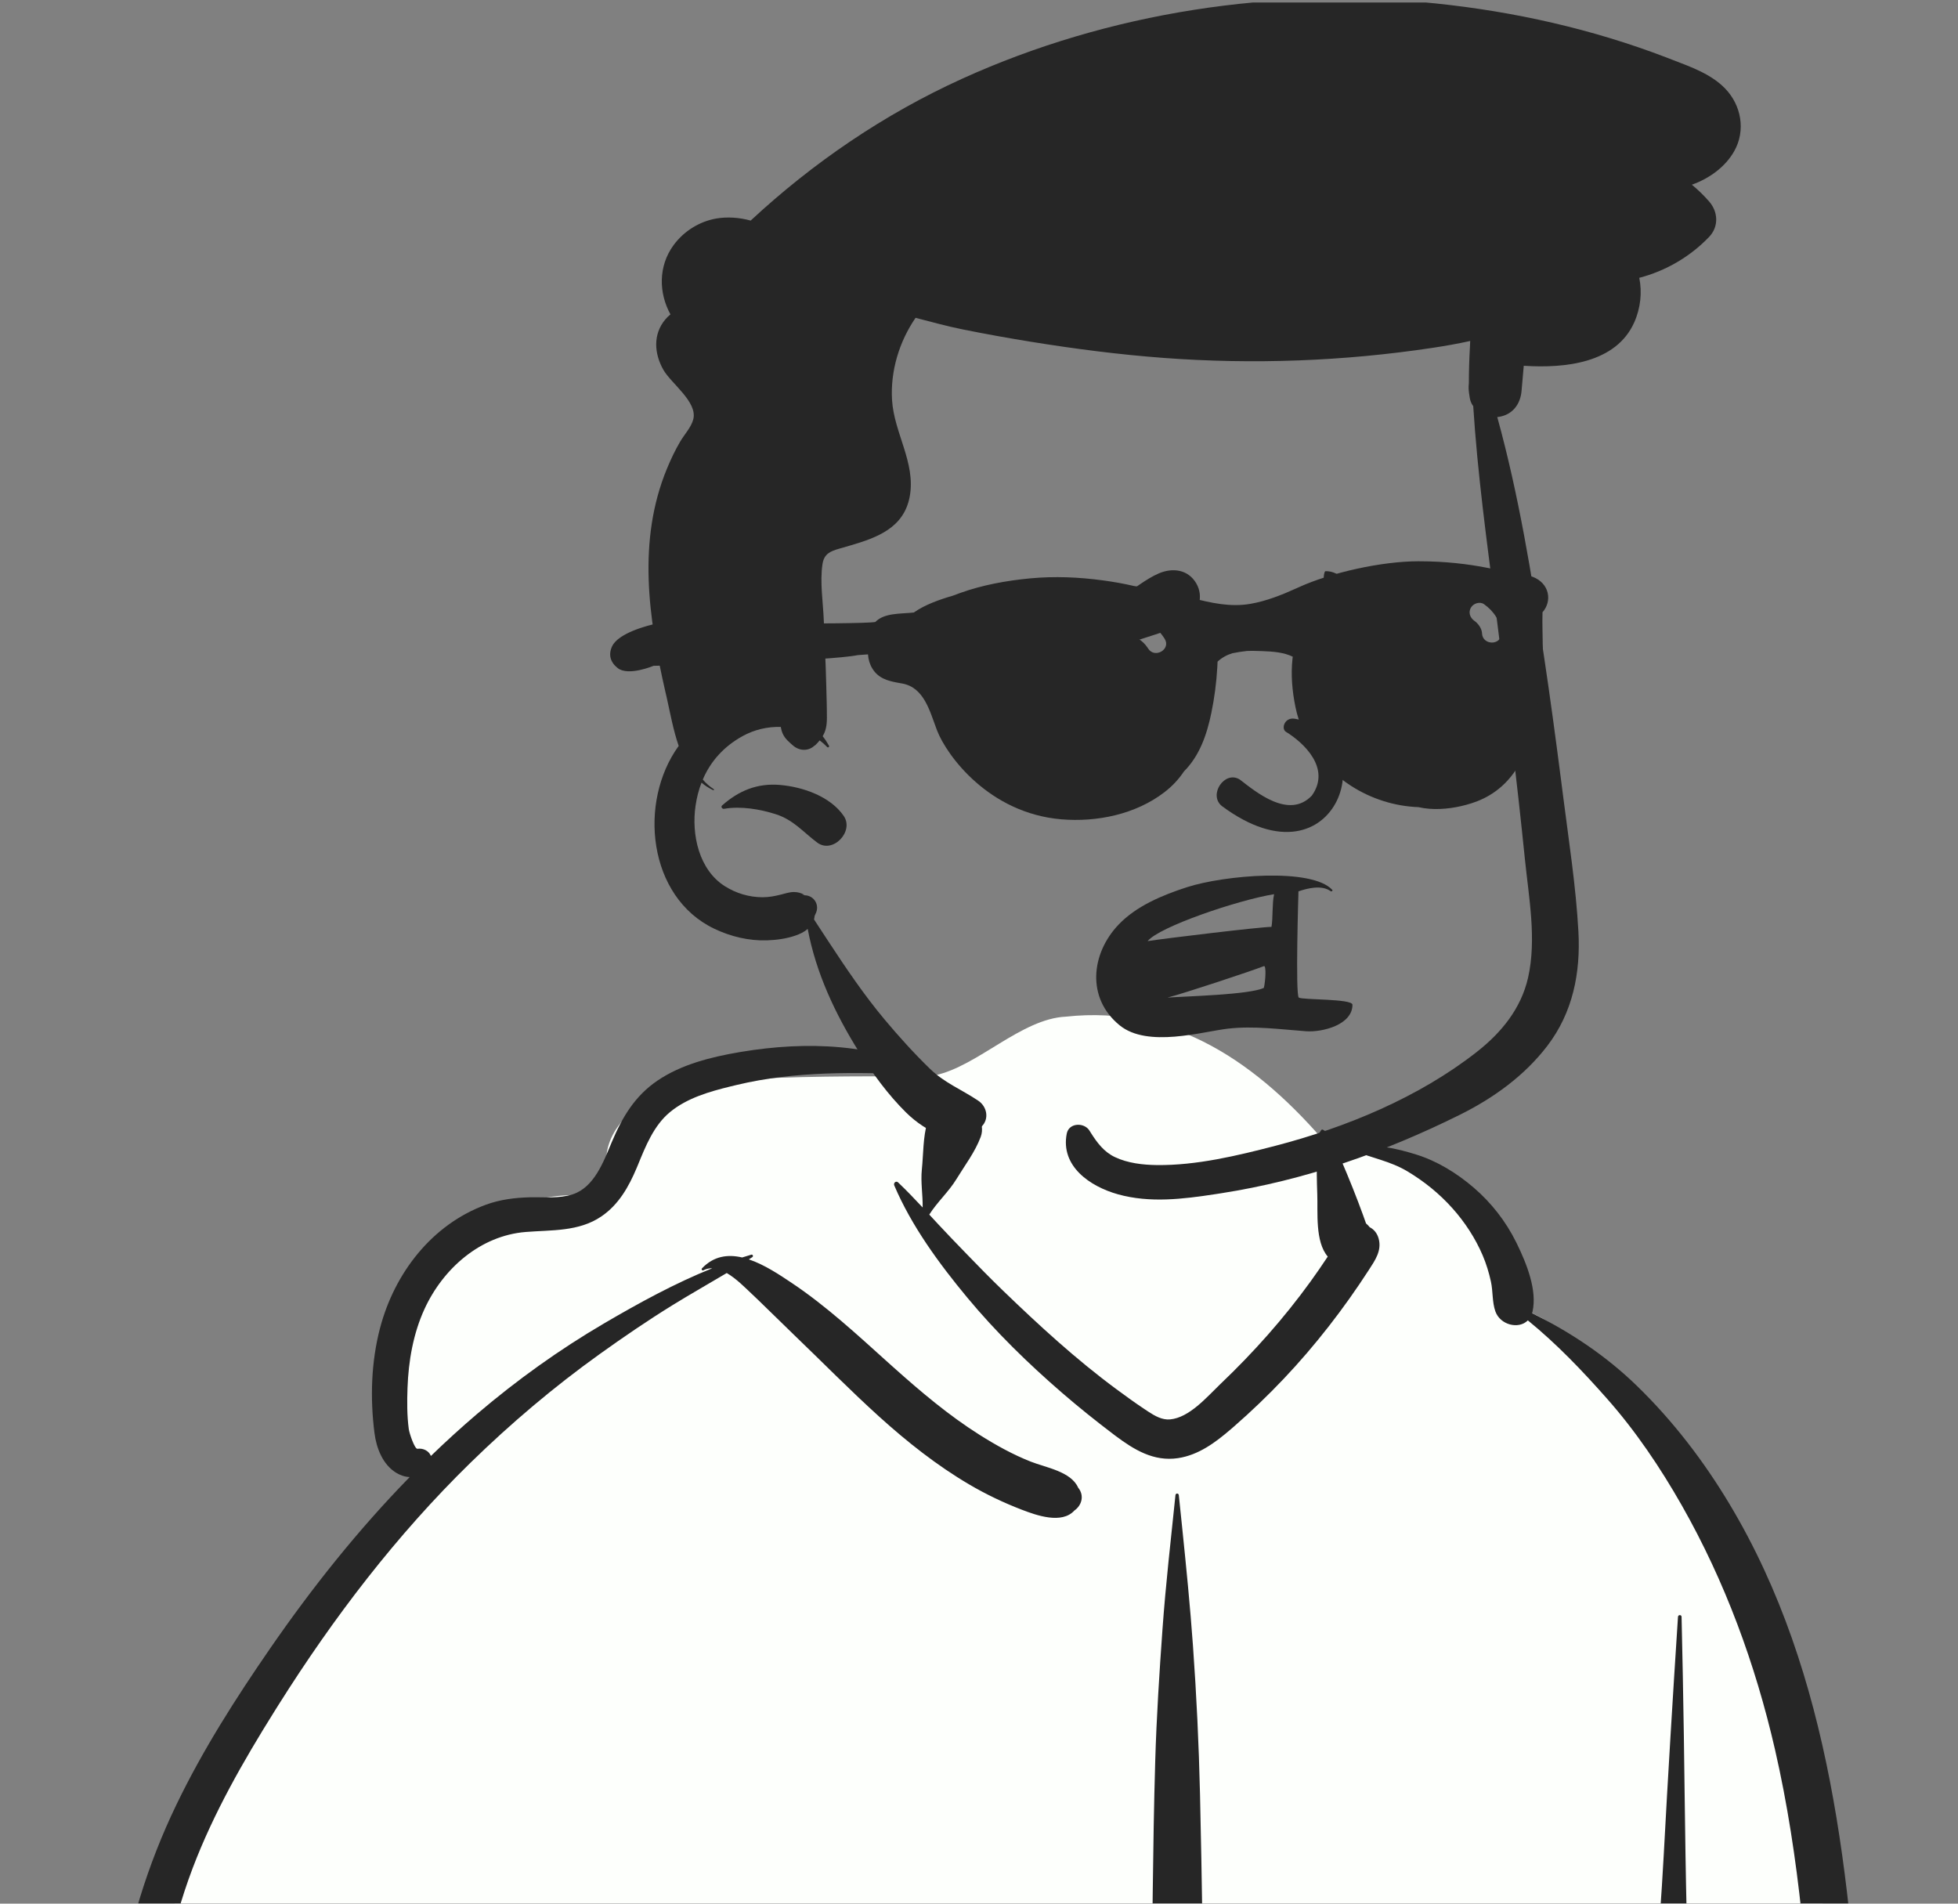
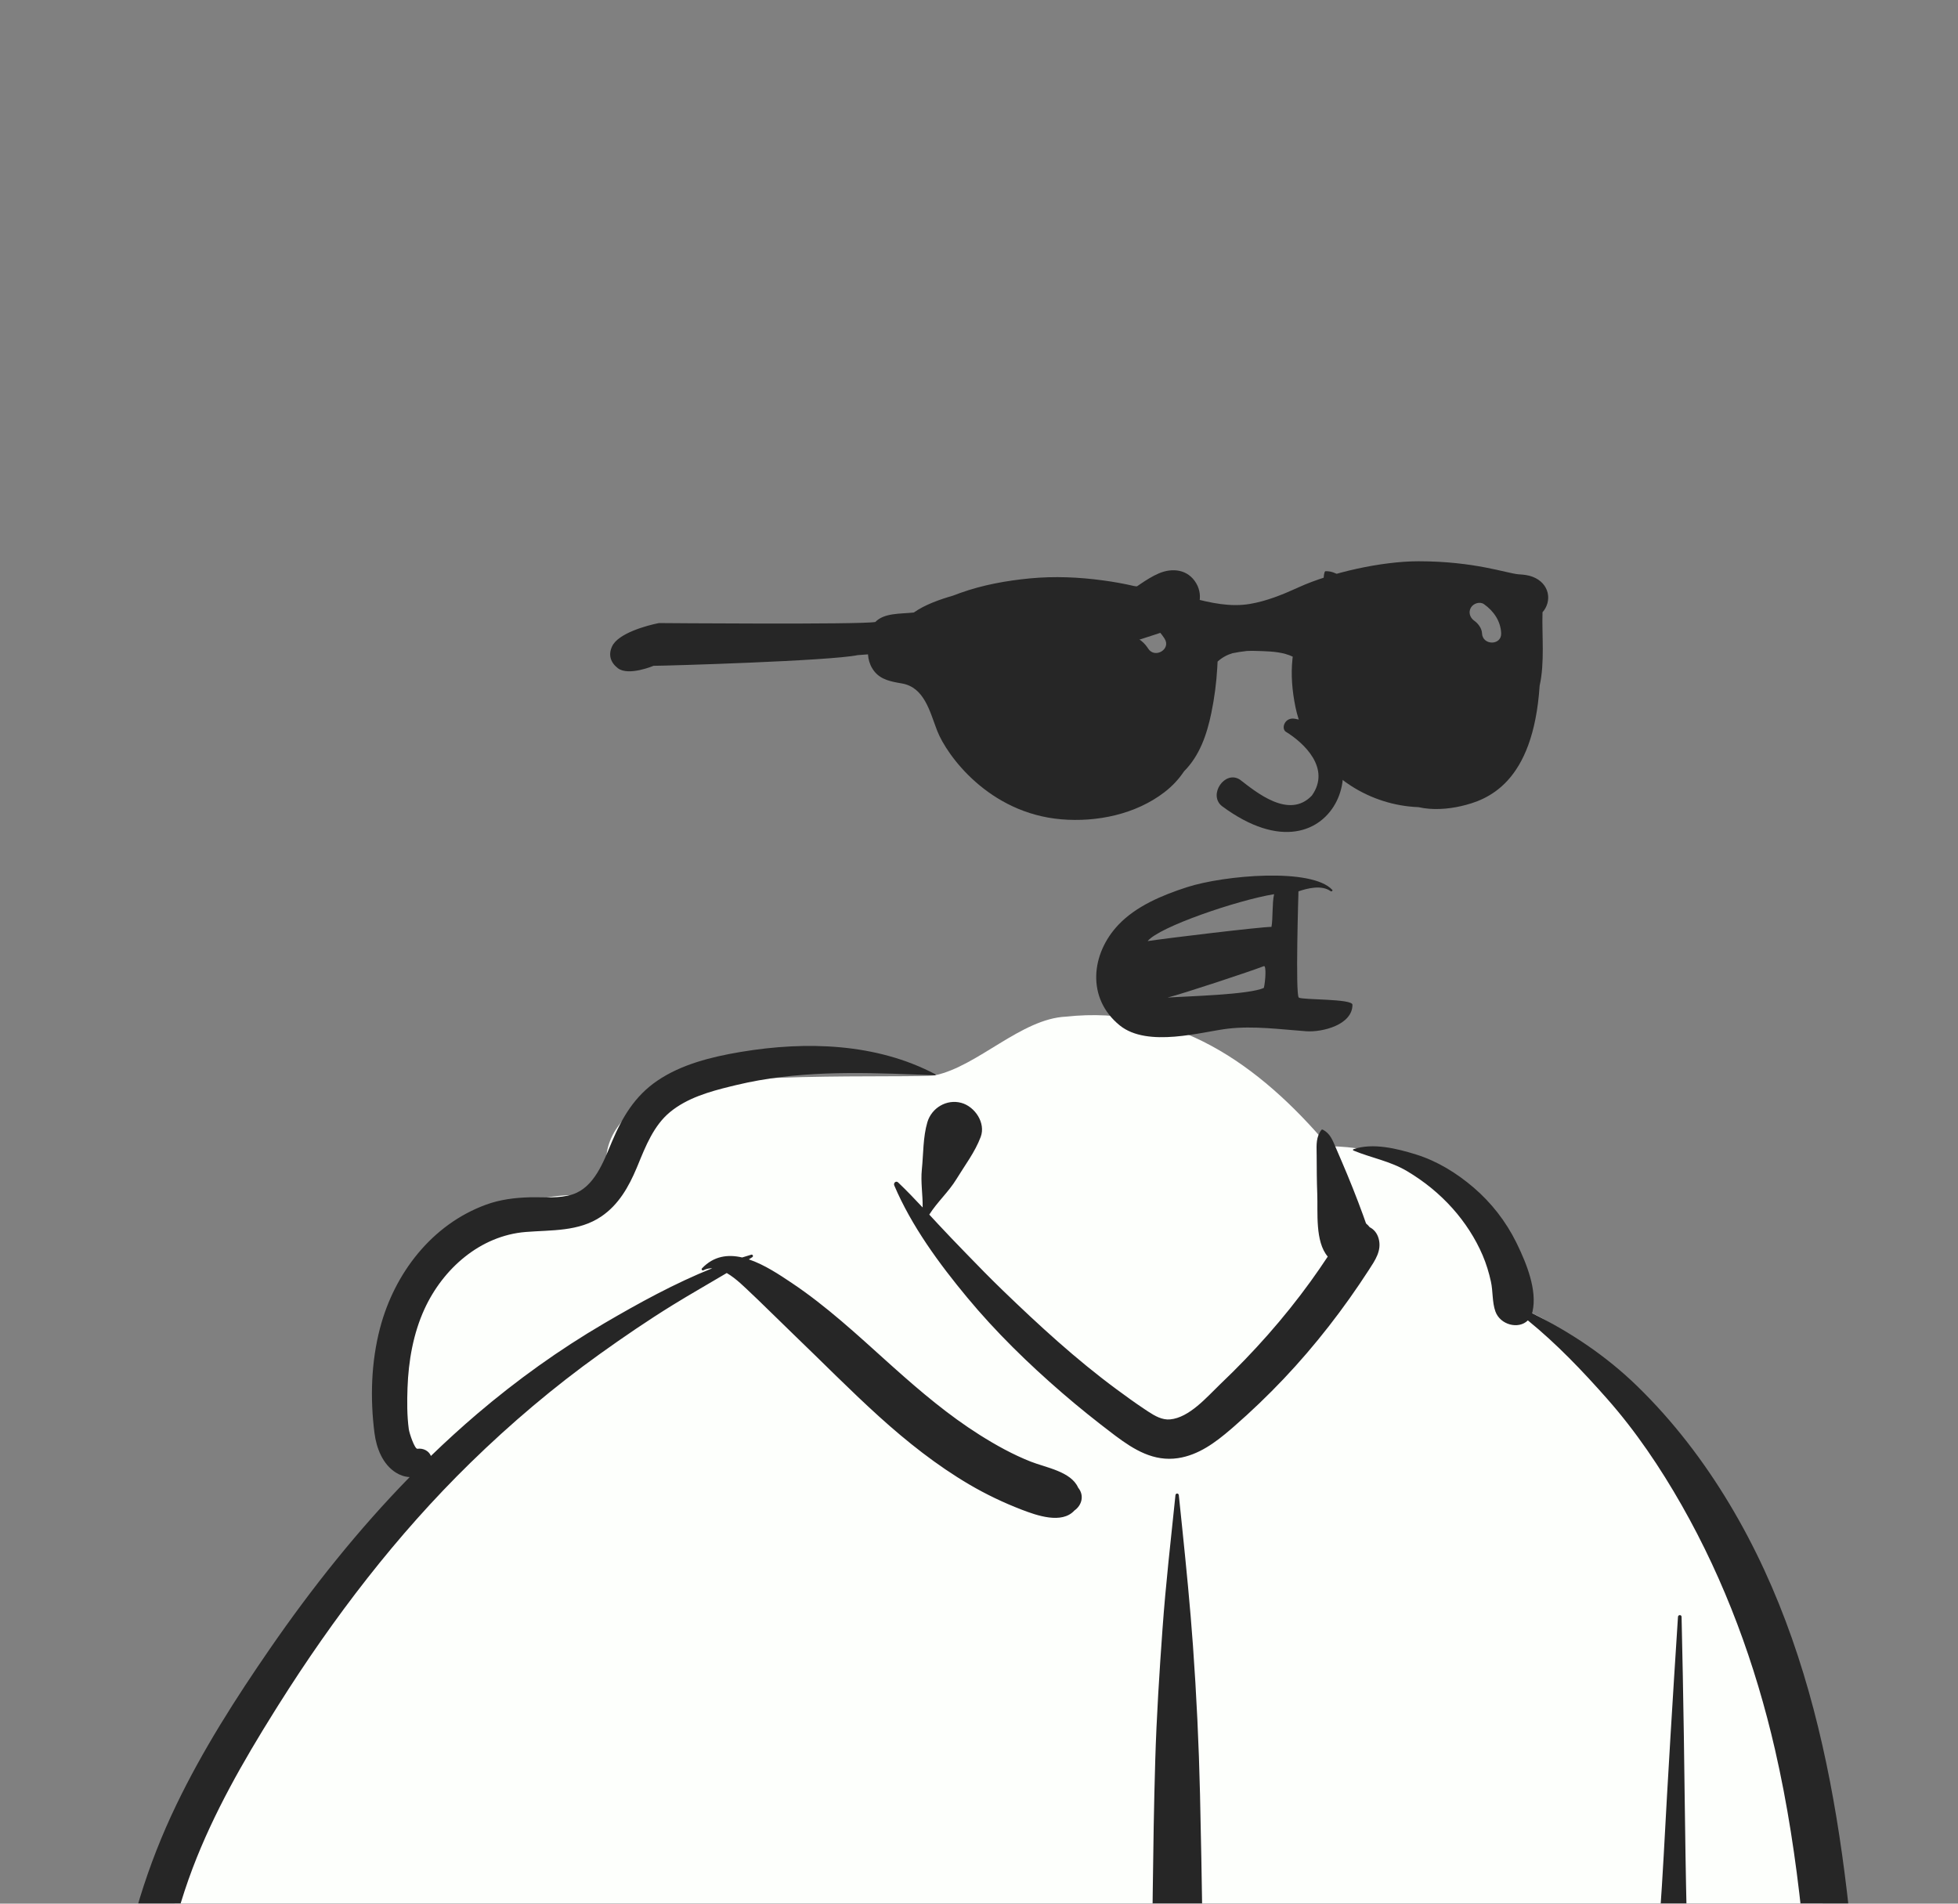
<svg xmlns="http://www.w3.org/2000/svg" width="252" height="245" viewBox="0 0 252 245" fill="none">
  <rect x="0" y="0" width="252" height="245" fill="#808080" stroke="none" />
  <g clip-path="url(#clip0_119_1179)">
    <path fill-rule="evenodd" clip-rule="evenodd" d="M243.532 361.682C249.484 361.395 247.09 350.975 246.663 347.148C241.95 333.172 243.058 317.923 241.205 303.273C240.05 289.597 238.567 275.964 237.319 262.299C234.868 234.56 217.268 178.09 197.183 169.008C194.653 157.898 184.203 147.526 170.982 147.526C161.964 136.843 151.11 129.325 137.189 130.843C131.436 131.105 125.856 137.212 120.344 138.391C117.257 138.817 89.866 137.72 84.379 140.982C80.557 142.946 77.107 146.575 78.231 151.196C80.024 156.794 74.451 150.737 62.828 156.712C39.125 170.959 53.288 190.02 53.916 190.61C39.125 211.207 26.196 227.917 20.214 253.093C16.338 271.784 16.774 291.079 13.526 309.866C12.379 316.38 10.619 322.671 8.715 328.997C6.652 337.276 5.649 357.91 4.511 358.095C2.44 358.61 5.709 362.867 7.904 362.87C68.767 372.975 130.59 363.289 191.781 361.707C209.025 361.106 226.288 360.968 243.532 361.682Z" fill="#FDFFFC" />
    <path fill-rule="evenodd" clip-rule="evenodd" d="M151.284 192.428C151.312 192.149 151.688 192.15 151.717 192.428L152.147 196.58C152.67 201.65 153.173 206.711 153.538 211.805C153.993 218.157 154.297 224.508 154.444 230.875C154.955 253.048 155.056 275.233 155.1 297.412C158.096 297.204 161.094 297.004 164.092 296.811C166.127 296.679 168.162 296.553 170.196 296.429L175.385 296.114V296.114L177.521 295.983C178.965 295.893 180.605 295.53 181.614 296.81C182.018 297.322 182.221 297.988 181.844 298.596C180.975 299.999 179.641 299.95 178.131 300.01C176.707 300.068 175.283 300.124 173.859 300.179C170.807 300.298 167.756 300.41 164.703 300.495C161.5 300.585 158.298 300.658 155.095 300.713C155.063 310.076 154.676 319.427 154.257 328.78L154.068 332.989C153.556 344.371 153.005 355.763 152.222 367.129C152.158 368.06 150.842 368.058 150.779 367.129C149.897 354.329 149.316 341.501 148.739 328.683C148.321 319.389 148.078 310.093 147.962 300.796C147.538 300.799 147.115 300.805 146.692 300.806C134.673 300.858 122.656 300.911 110.637 300.798C110.657 300.822 110.677 300.846 110.69 300.877C111.56 302.932 111.642 305.554 111.621 307.76C111.597 310.289 111.257 312.788 110.675 315.247C108.589 324.059 103.21 331.952 97.084 338.477L96.884 338.689C95.439 340.217 93.781 341.753 92.894 343.699C91.987 345.687 91.673 348.011 91.225 350.147L91.173 350.393L89.424 358.476C88.869 361.044 88.711 364.789 86.68 366.641C84.786 368.37 82.276 367.467 81.384 365.241C80.688 363.504 81.381 361.597 81.794 359.861L85.025 346.268C85.556 344.051 86.136 341.82 87.282 339.828C88.455 337.789 90.176 336.31 91.932 334.797C95.256 331.933 98.308 328.653 100.89 325.102C103.47 321.553 105.675 317.64 107.221 313.526C107.995 311.466 108.63 309.326 109.068 307.169C109.484 305.122 109.48 303.002 109.925 300.977C109.955 300.837 110.073 300.741 110.209 300.699C110.177 300.609 110.225 300.486 110.352 300.478L120.182 299.846C128.919 299.282 137.657 298.704 146.387 298.042L147.93 297.931V297.931C147.81 285.526 147.911 273.119 148.135 260.709C148.34 249.33 148.345 237.947 148.683 226.569C148.851 220.922 149.213 215.288 149.617 209.652C150.03 203.889 150.69 198.174 151.284 192.428ZM58.986 258.41C58.881 257.778 59.675 257.387 60.042 257.965C64.227 264.568 66.246 271.74 67.096 279.467C67.848 286.287 67.626 293.205 67.252 300.042C66.853 307.335 66.387 314.626 65.916 321.915L65.193 333.092V333.092L63.377 361.114C63.247 363.118 62.793 364.941 61.068 365.872C60.85 366.055 60.623 366.218 60.357 366.36C59.426 366.859 58.19 366.607 57.651 365.65L57.867 365.792C58.056 365.911 57.844 365.745 57.233 365.296L56.715 364.625V364.625C56.339 364.058 56.098 363.501 56.001 362.828C55.851 361.781 56.046 360.634 56.114 359.582L57.304 341.208V341.208C58.23 326.923 59.31 312.643 60.125 298.351C60.504 291.69 60.77 285.022 60.59 278.35C60.411 271.714 60.073 264.966 58.986 258.41ZM95.196 135.408L95.428 135.369C103.742 133.987 112.782 134.245 120.38 138.256C120.443 138.289 120.415 138.394 120.344 138.391L117.898 138.293C110.156 137.99 102.438 137.81 94.825 139.631L94.046 139.818C91.305 140.488 88.442 141.307 86.24 143.119C84.135 144.851 83.087 147.524 82.079 149.984L81.944 150.308C80.922 152.738 79.628 155.042 77.387 156.561C74.484 158.529 70.993 158.288 67.665 158.555C61.805 159.026 57.014 163.277 54.63 168.478C53.186 171.628 52.571 175.159 52.449 178.603C52.386 180.357 52.377 182.179 52.611 183.92C52.685 184.477 53.373 186.506 53.724 186.458C54.504 186.35 55.216 186.756 55.459 187.38C57.385 185.518 59.366 183.71 61.41 181.967C66.507 177.623 71.997 173.686 77.778 170.303C82.19 167.721 86.844 165.162 91.664 163.228C91.282 163.22 90.906 163.296 90.541 163.485C90.382 163.569 90.223 163.369 90.349 163.236C91.867 161.638 93.685 161.41 95.518 161.836C95.909 161.712 96.301 161.591 96.694 161.477C96.889 161.42 96.987 161.69 96.827 161.794L96.377 162.082V162.082C98.377 162.752 100.34 164.07 101.894 165.11C106.359 168.096 110.29 171.747 114.273 175.33L114.998 175.979C118.505 179.113 122.101 182.158 126.085 184.672C128.171 185.988 130.361 187.205 132.659 188.111C134.63 188.888 137.839 189.377 138.762 191.462C139.582 192.459 139.239 193.732 138.278 194.403C136.658 196.188 133.416 195.035 131.485 194.292C129.157 193.395 126.902 192.318 124.751 191.055C120.575 188.601 116.725 185.551 113.138 182.306C109.392 178.916 105.859 175.316 102.215 171.82C100.637 170.305 99.094 168.755 97.513 167.243L96.719 166.49C95.913 165.733 94.763 164.552 93.534 163.838C91.218 165.22 88.867 166.546 86.572 167.964C83.369 169.943 80.26 172.065 77.199 174.258C71.306 178.478 65.722 183.204 60.538 188.27C51.03 197.561 42.929 208.17 35.853 219.404L35.316 220.26C31.294 226.69 27.492 233.328 24.795 240.432C21.828 248.251 20.386 256.472 19.602 264.771C18.824 273.011 18.561 281.293 17.692 289.524C16.8 297.967 15.044 306.224 13.046 314.465L12.569 316.418C10.761 323.799 8.895 331.179 7.966 338.734C7.469 342.769 7.171 346.86 7.238 350.928C7.306 355.02 7.949 359.021 8.467 363.07C8.666 364.621 7.141 365.915 5.776 366.121C4.206 366.357 2.858 365.355 2.37 363.895C0.85 359.347 0.573 354.319 0.621 349.544C0.669 344.697 1.287 339.882 2.157 335.119C3.867 325.749 6.507 316.573 8.715 307.316C10.661 299.156 11.967 290.982 12.671 282.623C13.402 273.951 13.84 265.25 15.173 256.64C16.489 248.14 18.965 240.021 22.7 232.27C26.1 225.214 30.338 218.572 34.781 212.134C40.178 204.316 46.104 196.877 52.728 190.099C52.133 190.073 51.522 189.88 50.961 189.53C49.245 188.458 48.445 186.362 48.199 184.448C47.624 179.97 47.763 175.296 48.913 170.918C50.77 163.856 55.587 157.581 62.569 155.035C64.366 154.38 66.276 154.14 68.181 154.093C69.988 154.048 71.962 154.284 73.706 153.711C76.481 152.798 77.671 149.526 78.713 147.046L78.761 146.932C80.097 143.772 81.701 141.063 84.596 139.09C87.684 136.984 91.553 136.026 95.196 135.408V135.408ZM174.191 147.906C176.689 147.039 179.813 147.826 182.256 148.584C184.978 149.428 187.493 150.984 189.65 152.831C191.925 154.779 193.805 157.184 195.133 159.872L195.26 160.13C196.473 162.623 197.855 166.045 197.243 168.783C197.226 168.861 197.206 168.936 197.183 169.008C202.14 171.451 206.718 174.51 210.704 178.386C215.346 182.901 219.276 188.037 222.602 193.587C235.813 215.628 238.138 242.099 239.698 267.235L240.087 273.608C240.934 287.37 241.926 301.1 244.501 314.672L244.689 315.652C247.442 329.863 251.383 344.182 250.983 358.759C250.864 363.127 244.414 363.097 244.227 358.759C243.523 342.431 239.716 326.666 237.138 310.593C232.602 282.316 234.874 253.163 228.447 225.169C225.925 214.183 222.017 203.526 216.438 193.72C213.682 188.875 210.528 184.194 206.834 180.015C203.656 176.418 200.353 172.958 196.639 169.934C195.453 171.124 193.081 170.518 192.462 168.783C192.036 167.592 192.16 166.198 191.887 164.949C191.634 163.791 191.284 162.642 190.818 161.551C189.89 159.376 188.528 157.288 186.955 155.528C185.256 153.625 183.303 152.045 181.118 150.74C178.918 149.426 176.511 149.033 174.191 148.073C174.113 148.041 174.105 147.936 174.191 147.906ZM183.897 299.031C183.901 298.917 184.036 298.863 184.119 298.939C184.995 299.746 185.525 300.904 186.169 301.896C186.913 303.04 187.693 304.161 188.512 305.253C190.152 307.44 191.978 309.501 193.819 311.521C195.531 313.399 197.355 315.199 199.248 316.895C201.298 318.733 203.596 320.372 205.459 322.407C209.346 326.653 209.974 332.481 210.794 337.953L210.884 338.545C211.384 341.793 211.832 345.049 212.236 348.31C212.433 349.896 212.629 351.484 212.789 353.074L212.838 353.578C212.981 355.134 213.019 356.714 212.126 358.074C211.17 359.529 208.996 360.039 207.703 358.644C205.482 356.247 205.899 351.989 205.61 348.905C205.371 346.355 205.1 343.808 204.797 341.265L204.643 339.994C204.286 337.1 203.996 334.15 203.334 331.307C202.751 328.803 201.64 326.914 199.818 325.1C197.982 323.273 196.074 321.568 194.379 319.601C192.581 317.514 190.96 315.276 189.499 312.941C188.249 310.944 187.247 308.77 186.33 306.599L186.178 306.237C185.291 304.12 183.828 301.364 183.897 299.031ZM215.961 208.089C215.981 207.794 216.417 207.789 216.423 208.089C216.479 210.629 216.532 213.169 216.584 215.709C217.008 236.176 216.747 256.692 218.799 277.089C219.766 286.706 221.548 296.182 223.61 305.618C224.665 310.446 225.772 315.263 226.824 320.093C227.849 324.799 228.948 329.528 229.761 334.278C230.56 338.947 231.275 343.652 231.597 348.38L231.636 348.997C231.775 351.288 232.435 354.657 231.174 356.687C229.809 358.887 227.194 358.926 225.731 356.826C224.357 354.855 224.699 351.349 224.456 348.997C224.209 346.601 223.949 344.204 223.652 341.813C223.074 337.151 222.313 332.498 221.52 327.867C219.871 318.223 217.478 308.701 215.711 299.072C213.901 289.206 212.614 279.269 212.56 269.224C212.506 259.093 213.578 248.982 214.119 238.874C214.668 228.607 215.293 218.348 215.961 208.089ZM119.355 144.428C119.904 142.578 121.842 141.421 123.733 141.941C125.465 142.417 126.895 144.522 126.218 146.322C125.479 148.287 124.187 149.962 123.098 151.748C122.092 153.398 120.625 154.697 119.601 156.317L120.73 157.536C121.295 158.144 121.861 158.748 122.434 159.341L124.403 161.383C125.937 162.97 127.48 164.548 129.067 166.08C133.734 170.584 138.474 174.941 143.7 178.799C144.89 179.677 146.089 180.55 147.321 181.367L147.781 181.672C148.627 182.226 149.57 182.771 150.592 182.677C153.074 182.449 155.316 179.811 157.022 178.169L157.111 178.083C161.338 174.058 165.252 169.657 168.674 164.925C169.434 163.874 170.17 162.804 170.886 161.722C169.232 159.788 169.627 156.013 169.536 153.667C169.471 152.018 169.466 150.368 169.458 148.717L169.453 148.385C169.433 147.316 169.385 146.292 170.078 145.412C170.118 145.362 170.201 145.363 170.253 145.39C171.202 145.888 171.494 146.721 171.899 147.655L171.941 147.752C172.434 148.874 172.906 150.006 173.383 151.134C173.883 152.315 174.341 153.514 174.806 154.709C175.022 155.265 175.228 155.823 175.43 156.385C175.553 156.743 175.68 157.1 175.811 157.456L175.841 157.483C176.014 157.63 176.16 157.784 176.286 157.944C176.815 158.209 177.236 158.692 177.434 159.402C177.863 160.946 176.974 162.206 176.181 163.432C172.96 168.413 169.287 173.159 165.205 177.465C163.178 179.604 161.045 181.647 158.824 183.585L158.436 183.921C156.441 185.637 154.276 187.262 151.612 187.663C148.494 188.133 145.957 186.581 143.571 184.794L143.333 184.614C141.07 182.9 138.853 181.126 136.706 179.27C132.326 175.486 128.16 171.423 124.463 166.966C120.867 162.63 117.312 157.783 115.095 152.566C114.96 152.248 115.315 151.915 115.593 152.181C116.676 153.212 117.718 154.3 118.748 155.402C118.776 153.78 118.477 152.145 118.644 150.513C118.847 148.529 118.788 146.338 119.355 144.428Z" fill="#262626" />
-     <path fill-rule="evenodd" clip-rule="evenodd" d="M123.828 10.133C142.717 1.558 164.14 -1.694 184.743 0.439C194.913 1.49 204.949 3.745 214.499 7.408L215.336 7.732C217.694 8.64 220.235 9.542 222.027 11.39C224.112 13.539 224.697 16.788 223.207 19.441C222.049 21.503 219.967 22.983 217.746 23.772C218.528 24.413 219.271 25.128 219.967 25.927C221.14 27.264 221.229 29.172 219.967 30.491C217.534 33.034 214.377 34.874 210.977 35.756C211.359 37.602 211.152 39.646 210.333 41.486C207.982 46.768 201.36 47.398 196.265 47.084L196.111 47.075L195.827 50.32C195.677 52.049 194.642 53.39 192.886 53.655C192.825 53.664 192.763 53.671 192.702 53.676C195.479 63.731 197.158 74.097 198.707 84.401C199.516 89.781 200.241 95.172 200.935 100.567L201.165 102.365C201.904 108.182 202.828 114.057 203.148 119.916C203.434 125.233 202.421 130.31 199.147 134.6C196.209 138.447 192.203 141.329 187.894 143.468C178.159 148.304 167.912 151.905 157.146 153.575L156.428 153.686C152.272 154.321 147.989 154.856 143.878 153.705C140.266 152.694 136.477 150.086 137.293 145.897C137.568 144.482 139.545 144.421 140.222 145.515L140.379 145.766C141.191 147.056 142.082 148.255 143.5 148.921C145.159 149.704 147.084 149.922 148.898 149.944C153.964 150.003 159.24 148.739 164.118 147.472C173.228 145.105 182.584 141.246 190.047 135.399C193.222 132.914 195.772 129.807 196.671 125.81C197.783 120.881 196.761 115.493 196.256 110.54C195.216 100.319 193.979 90.117 192.674 79.927L192.412 77.889C191.313 69.369 190.158 60.846 189.609 52.277C189.382 51.966 189.228 51.612 189.166 51.223L189.08 50.665C189.006 50.188 188.993 49.75 189.046 49.346C189.049 47.799 189.092 46.261 189.181 44.713C189.196 44.436 189.209 44.159 189.218 43.884C187.611 44.239 185.991 44.525 184.365 44.769C172.932 46.492 161.322 46.923 149.797 46.066C144.047 45.638 138.341 44.901 132.652 43.98C129.757 43.511 126.872 42.993 123.995 42.414C121.916 41.998 119.88 41.434 117.836 40.904C115.726 43.977 114.586 47.759 114.808 51.473C115.058 55.711 117.879 59.555 117.087 63.886C116.344 67.939 112.875 69.195 109.45 70.199L107.993 70.62C106.872 70.948 106.058 71.264 105.855 72.612C105.507 74.926 105.935 77.531 106.025 79.858C106.132 82.611 106.274 85.363 106.339 88.116C106.373 89.54 106.428 90.97 106.425 92.394C106.422 93.405 106.271 94.096 105.88 94.749C106.182 95.128 106.452 95.538 106.693 95.973C106.77 96.114 106.579 96.265 106.465 96.148C106.16 95.831 105.836 95.544 105.495 95.288C105.322 95.501 105.122 95.717 104.888 95.948L104.87 95.923C104.137 96.654 102.973 96.725 102.064 95.948L101.825 95.741C101.16 95.158 100.703 94.672 100.518 93.707C100.509 93.658 100.499 93.609 100.493 93.559C98.803 93.501 97.084 93.901 95.563 94.743C93.151 96.077 91.454 97.979 90.451 100.328C90.851 100.796 91.319 101.216 91.864 101.567C91.941 101.619 91.873 101.733 91.79 101.693C91.233 101.431 90.734 101.108 90.287 100.729C89.927 101.653 89.674 102.646 89.52 103.697C88.978 107.408 89.945 111.942 93.296 114.057C94.746 114.972 96.403 115.468 98.122 115.475C98.959 115.477 99.683 115.336 100.496 115.135C101.048 115 101.596 114.803 102.172 114.803C102.665 114.803 103.12 114.926 103.542 115.172L103.425 115.183C103.141 115.209 103.196 115.221 103.592 115.221C104.824 115.274 105.528 116.526 104.962 117.614L104.888 117.782C104.872 117.816 104.859 117.844 104.848 117.866L104.804 118.155C104.799 118.182 104.795 118.21 104.79 118.239L104.773 118.298C104.769 118.307 104.766 118.316 104.762 118.326L106.609 121.146C108.875 124.595 111.19 128.031 113.826 131.182C115.674 133.392 117.632 135.559 119.702 137.566C121.562 139.369 123.792 140.238 125.898 141.656C127.023 142.408 127.352 143.983 126.33 144.997C123.33 147.978 119.083 145.611 116.622 143.188C114.294 140.891 112.283 138.13 110.549 135.365C107.472 130.449 105.024 125.221 103.952 119.546C103.505 119.956 102.936 120.212 102.36 120.412C101.205 120.813 99.933 120.98 98.713 121.023C96.376 121.1 94.035 120.533 91.932 119.528C83.373 115.444 82.116 103.213 87.349 96C86.643 93.953 86.249 91.731 85.821 89.836L85.626 88.989C83.462 79.528 82.01 69.568 85.846 60.298C86.339 59.102 86.893 57.937 87.549 56.821C88.076 55.924 88.981 54.968 89.231 53.948C89.785 51.707 86.363 49.352 85.366 47.574C84.192 45.487 84.026 43.024 85.624 41.116C85.828 40.876 86.049 40.654 86.29 40.46C84.774 37.71 84.703 34.252 86.699 31.54C88.011 29.752 90.013 28.5 92.2 28.121C93.536 27.89 95.144 27.976 96.613 28.389C104.657 20.915 113.835 14.67 123.828 10.133ZM92.939 103.66C95.085 101.764 97.457 100.772 100.383 101.022C103.324 101.274 106.866 102.492 108.593 105.016C109.958 107.01 107.177 109.936 105.175 108.438C103.352 107.072 102.135 105.531 99.871 104.797C97.838 104.141 95.322 103.719 93.194 104.095C92.96 104.135 92.726 103.845 92.939 103.66Z" fill="#262626" />
    <path fill-rule="evenodd" clip-rule="evenodd" d="M182.568 72.235C189.797 72.235 193.923 73.791 195.434 73.912L195.48 73.915C196.108 73.956 196.672 74.008 197.264 74.237C199.44 75.076 199.795 77.36 198.525 78.8C198.436 81.778 198.827 85.259 198.156 88.247C197.327 100.845 191.407 102.971 188.043 103.747C186.353 104.136 184.351 104.292 182.557 103.88C179.495 103.766 176.469 102.807 173.88 101.137C170.274 98.809 167.595 95.231 166.726 90.985C166.314 88.961 166.122 86.854 166.346 84.797L166.379 84.513C165.207 83.952 163.849 83.846 162.448 83.797C161.779 83.773 161.12 83.751 160.48 83.78C159.854 83.85 159.235 83.943 158.615 84.07C157.937 84.275 157.297 84.612 156.706 85.147L156.666 85.928C156.555 87.877 156.299 89.833 155.905 91.746C155.322 94.569 154.385 97.265 152.391 99.267C151.716 100.276 150.881 101.177 149.867 101.957C146.183 104.795 141.178 105.837 136.585 105.445C127.261 104.648 121.871 97.24 120.629 94.073L120.555 93.882C119.657 91.528 118.942 88.473 116.107 87.967L115.504 87.859C114.21 87.616 113.016 87.277 112.258 86.014C111.925 85.463 111.754 84.846 111.712 84.217C111.27 84.251 110.828 84.283 110.387 84.315C106.874 85.058 85.8 85.689 84.118 85.689C84.118 85.689 80.884 87.051 79.519 85.996C78.573 85.262 78.261 84.284 78.782 83.176C79.568 81.509 83.194 80.506 84.804 80.188C84.804 80.188 110.787 80.404 112.657 80.049C113.814 78.856 115.883 79.019 117.613 78.83C119.044 77.808 121.047 77.124 122.629 76.666C122.952 76.544 123.271 76.425 123.581 76.314C126.482 75.28 129.496 74.733 132.557 74.439C135.713 74.139 138.879 74.275 142.016 74.705C143.338 74.884 144.648 75.116 145.949 75.42C148.278 75.727 150.593 76.233 152.923 76.834L153.389 76.955C155.843 77.599 158.364 78.156 160.904 77.719C162.971 77.366 164.96 76.57 166.866 75.709L167.114 75.596C171.306 73.68 177.852 72.235 182.568 72.235ZM145.697 79.239C144.15 78.898 143.49 81.285 145.041 81.626C146.14 81.868 147.071 82.423 147.7 83.362L147.767 83.464C148.611 84.809 150.746 83.568 149.895 82.215C148.939 80.692 147.453 79.625 145.697 79.239ZM190.996 77.759C190.451 77.375 189.626 77.66 189.309 78.203C188.961 78.802 189.189 79.467 189.7 79.859L189.752 79.897C190.22 80.227 190.676 80.82 190.734 81.426L190.739 81.502C190.8 83.09 193.266 83.099 193.204 81.502C193.144 79.941 192.241 78.636 190.996 77.759Z" fill="#262626" />
-     <path fill-rule="evenodd" clip-rule="evenodd" d="M171.477 114.535C171.569 114.636 171.366 114.772 171.265 114.698C170.093 113.847 168.247 114.33 167.116 114.715C167.116 114.715 166.702 128.073 167.16 128.389C167.617 128.706 174.065 128.518 174.065 129.311C174.065 131.901 170.187 132.874 168.083 132.72C164.769 132.478 161.354 132.004 158.044 132.388C154.735 132.771 147.705 134.888 144.107 131.963C139.815 128.474 140.395 122.74 143.966 118.996C146.217 116.637 149.53 115.221 152.796 114.172C157.575 112.637 168.839 111.646 171.477 114.535ZM162.662 124.342C160.928 125.018 152.313 127.87 150.266 128.389C152.658 128.217 160.828 128.027 162.662 127.138C162.867 126.305 162.999 124.21 162.662 124.342ZM163.977 115.082C159.287 115.845 149.16 119.288 147.705 121.121C149.916 120.772 162.251 119.288 163.642 119.288C163.844 118.21 163.71 116.318 163.977 115.082ZM165.475 94.166C167.799 95.582 171.339 98.882 168.839 102.392C165.897 105.486 161.662 101.938 159.575 100.334C157.639 99.09 155.465 102.288 157.26 103.74C172.343 114.933 178.464 94.537 166.651 92.502C165.35 92.278 164.867 93.728 165.475 94.166ZM170.626 73.512C171.99 73.501 172.787 74.388 173.809 75.178C174.863 75.992 176.132 76.641 177.363 77.138C178.647 77.656 180.019 78.067 181.37 78.36C182.771 78.663 184.06 78.521 185.45 78.778C189.137 79.459 188.264 85.621 184.568 85.316C181.241 85.042 177.669 82.993 175.146 80.868C173.94 79.853 172.922 78.69 171.932 77.474L171.747 77.246C170.867 76.159 170.046 75.046 170.487 73.618C170.506 73.556 170.561 73.513 170.626 73.512ZM139.879 91.493C139.883 89.527 141.026 85.037 143.85 85.037C145.615 85.037 146.686 88.092 146.871 91.242L146.878 91.371C146.96 93.329 146.423 97.61 143.85 97.61C141.25 97.61 139.906 93.556 139.879 91.563L139.879 91.493ZM181.461 91.493C181.457 89.527 180.314 85.037 177.49 85.037C175.77 85.037 174.708 87.942 174.484 91.006L174.469 91.242C174.357 93.135 174.859 97.61 177.49 97.61C180.09 97.61 181.434 93.556 181.461 91.563L181.461 91.493ZM149.122 73.805C150.883 73.043 152.901 73.26 153.962 75.077C154.966 76.797 154.282 78.871 152.693 79.929C151.131 80.969 149.035 81.534 147.24 82.129L147.041 82.195C145.301 82.782 143.56 83.261 141.763 83.636C140.083 83.987 138.391 84.246 136.689 84.453L136.178 84.514C134.851 84.667 132.999 85.184 131.804 84.427C131.698 84.36 131.657 84.222 131.721 84.111C132.416 82.903 134.263 82.422 135.448 81.811C136.969 81.025 138.469 80.188 139.955 79.338C141.457 78.477 142.955 77.603 144.441 76.715C145.985 75.792 147.48 74.515 149.122 73.805Z" fill="#262626" />
+     <path fill-rule="evenodd" clip-rule="evenodd" d="M171.477 114.535C171.569 114.636 171.366 114.772 171.265 114.698C170.093 113.847 168.247 114.33 167.116 114.715C167.116 114.715 166.702 128.073 167.16 128.389C167.617 128.706 174.065 128.518 174.065 129.311C174.065 131.901 170.187 132.874 168.083 132.72C164.769 132.478 161.354 132.004 158.044 132.388C154.735 132.771 147.705 134.888 144.107 131.963C139.815 128.474 140.395 122.74 143.966 118.996C146.217 116.637 149.53 115.221 152.796 114.172C157.575 112.637 168.839 111.646 171.477 114.535ZM162.662 124.342C160.928 125.018 152.313 127.87 150.266 128.389C152.658 128.217 160.828 128.027 162.662 127.138C162.867 126.305 162.999 124.21 162.662 124.342ZM163.977 115.082C159.287 115.845 149.16 119.288 147.705 121.121C149.916 120.772 162.251 119.288 163.642 119.288C163.844 118.21 163.71 116.318 163.977 115.082ZM165.475 94.166C167.799 95.582 171.339 98.882 168.839 102.392C165.897 105.486 161.662 101.938 159.575 100.334C157.639 99.09 155.465 102.288 157.26 103.74C172.343 114.933 178.464 94.537 166.651 92.502C165.35 92.278 164.867 93.728 165.475 94.166ZM170.626 73.512C171.99 73.501 172.787 74.388 173.809 75.178C174.863 75.992 176.132 76.641 177.363 77.138C178.647 77.656 180.019 78.067 181.37 78.36C182.771 78.663 184.06 78.521 185.45 78.778C189.137 79.459 188.264 85.621 184.568 85.316C181.241 85.042 177.669 82.993 175.146 80.868C173.94 79.853 172.922 78.69 171.932 77.474L171.747 77.246C170.867 76.159 170.046 75.046 170.487 73.618C170.506 73.556 170.561 73.513 170.626 73.512ZM139.879 91.493C139.883 89.527 141.026 85.037 143.85 85.037C145.615 85.037 146.686 88.092 146.871 91.242L146.878 91.371C146.96 93.329 146.423 97.61 143.85 97.61C141.25 97.61 139.906 93.556 139.879 91.563L139.879 91.493ZM181.461 91.493C181.457 89.527 180.314 85.037 177.49 85.037C175.77 85.037 174.708 87.942 174.484 91.006L174.469 91.242C174.357 93.135 174.859 97.61 177.49 97.61C180.09 97.61 181.434 93.556 181.461 91.563L181.461 91.493ZM149.122 73.805C150.883 73.043 152.901 73.26 153.962 75.077C154.966 76.797 154.282 78.871 152.693 79.929C151.131 80.969 149.035 81.534 147.24 82.129C145.301 82.782 143.56 83.261 141.763 83.636C140.083 83.987 138.391 84.246 136.689 84.453L136.178 84.514C134.851 84.667 132.999 85.184 131.804 84.427C131.698 84.36 131.657 84.222 131.721 84.111C132.416 82.903 134.263 82.422 135.448 81.811C136.969 81.025 138.469 80.188 139.955 79.338C141.457 78.477 142.955 77.603 144.441 76.715C145.985 75.792 147.48 74.515 149.122 73.805Z" fill="#262626" />
  </g>
  <defs>
    <clipPath id="clip0_119_1179">
      <rect width="252" height="244.642" fill="white" transform="translate(0 0.321)" />
    </clipPath>
  </defs>
</svg>